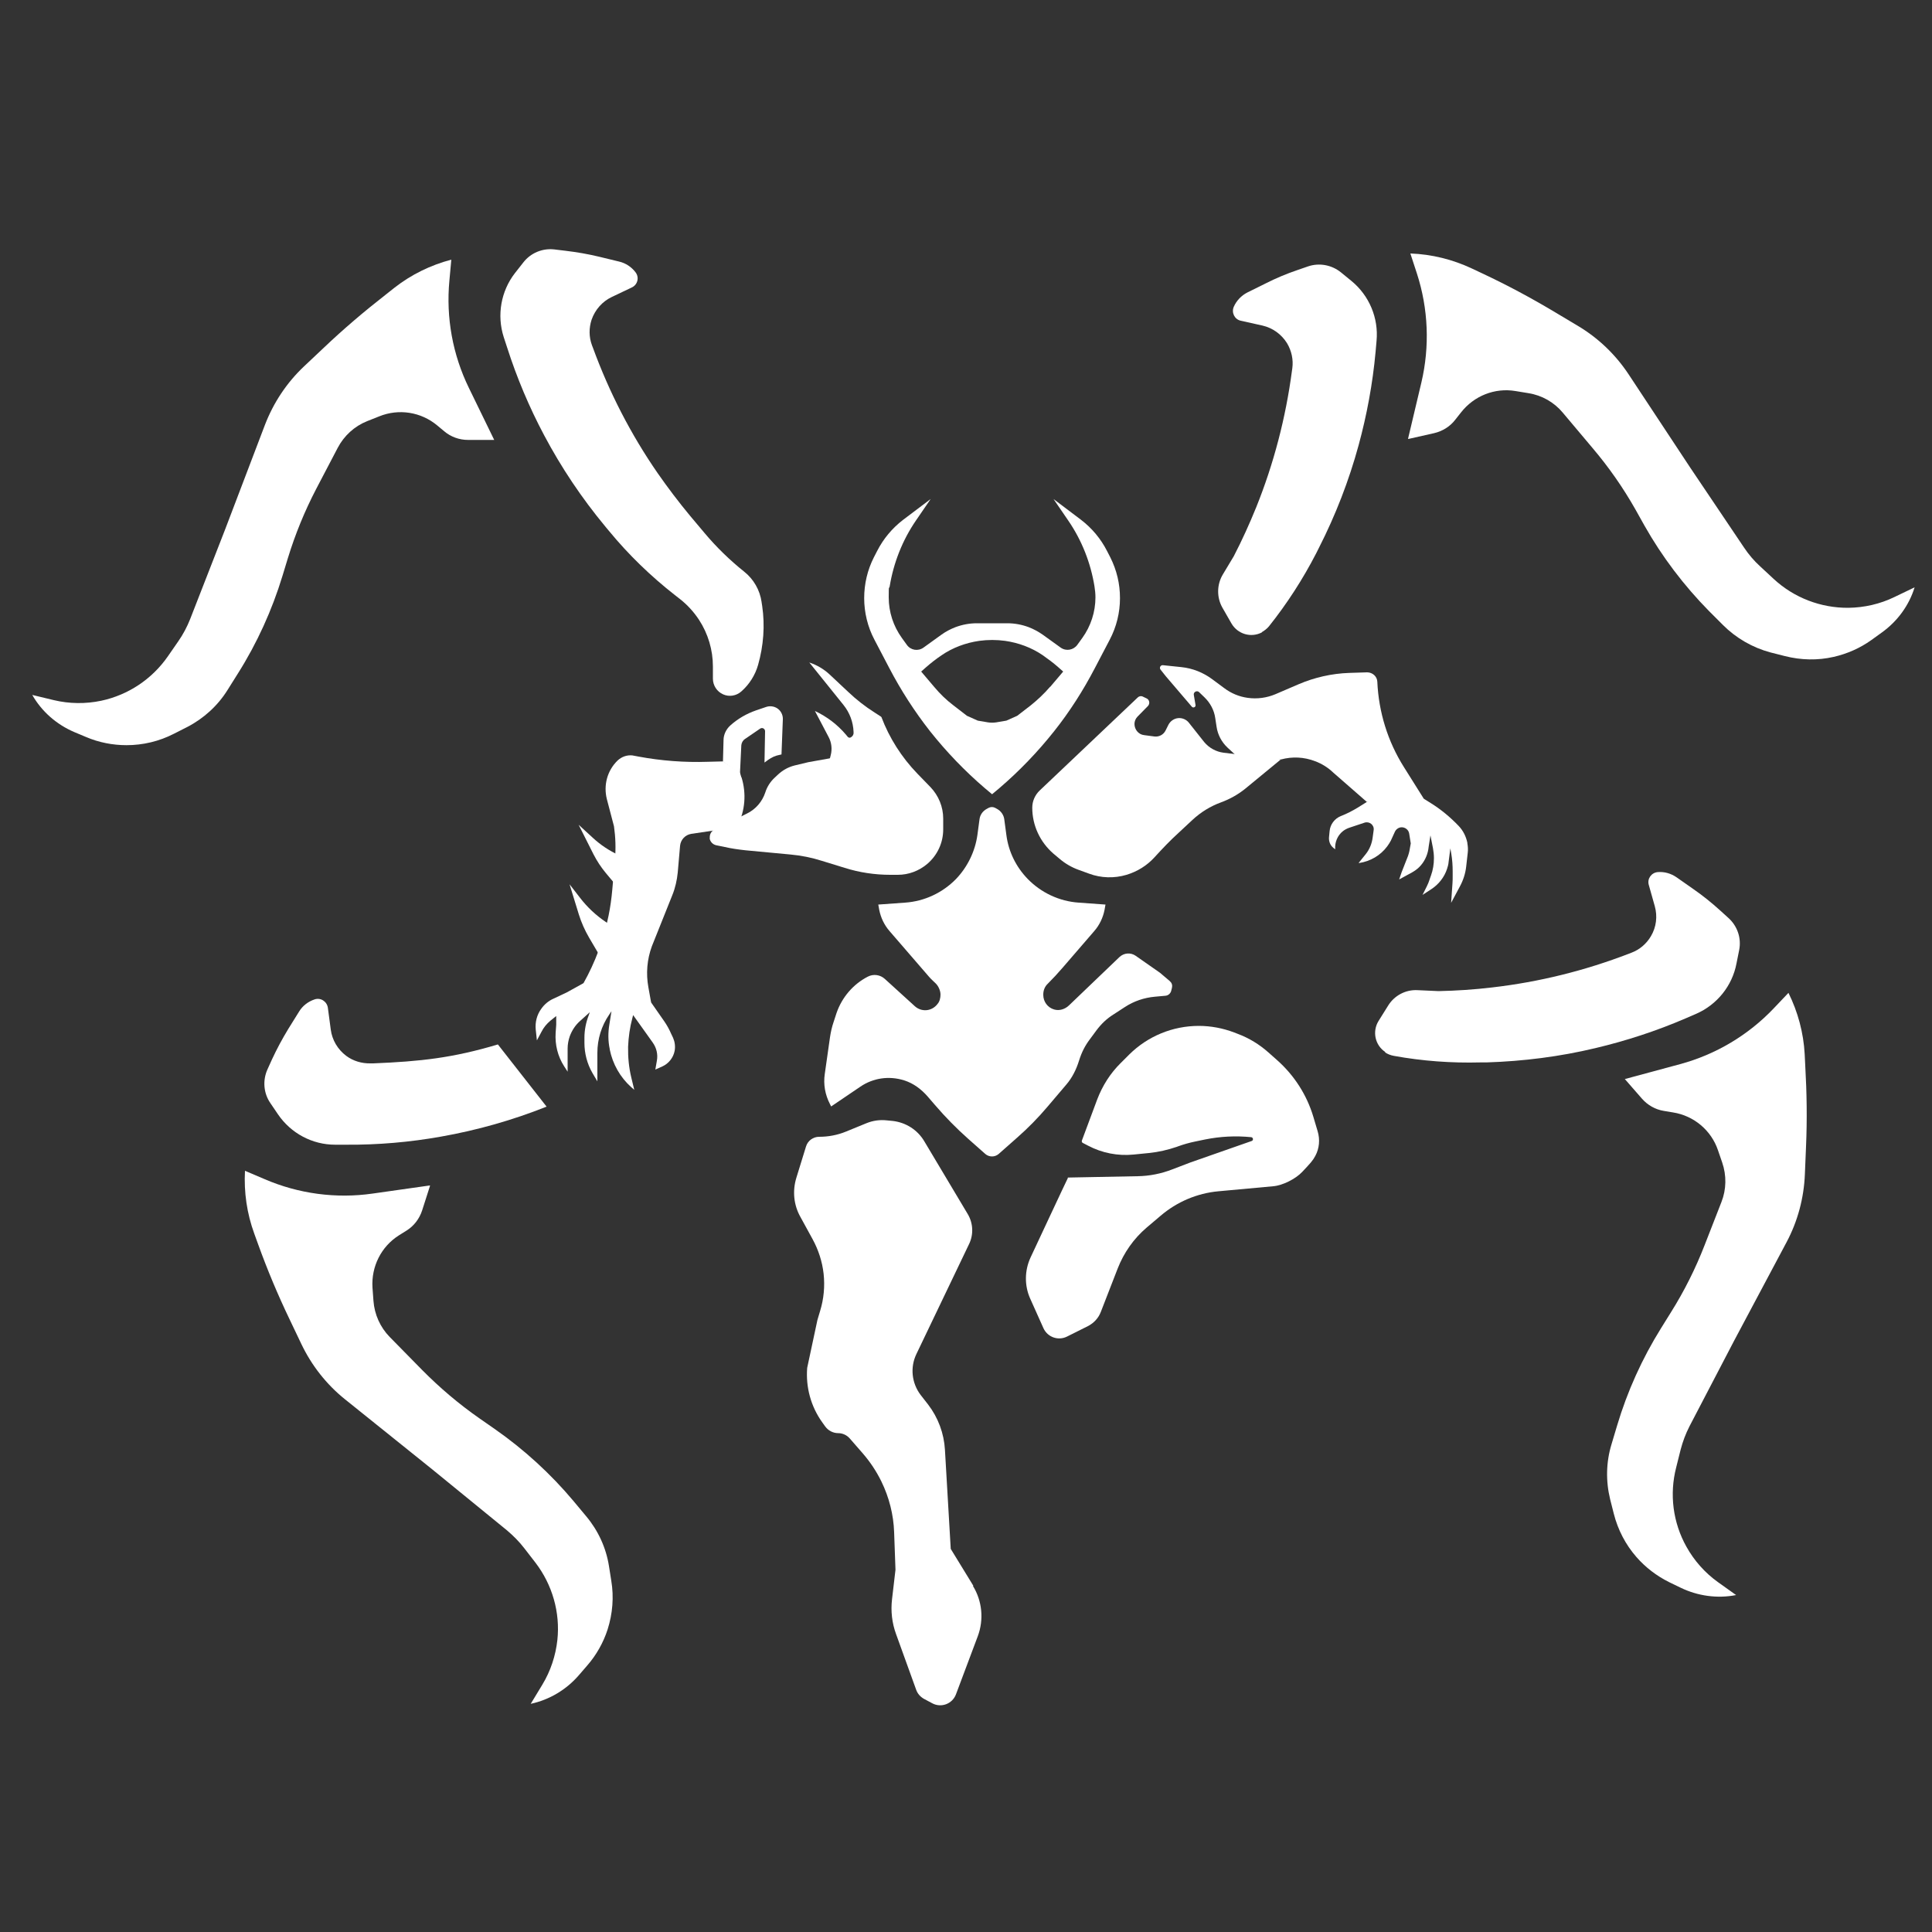
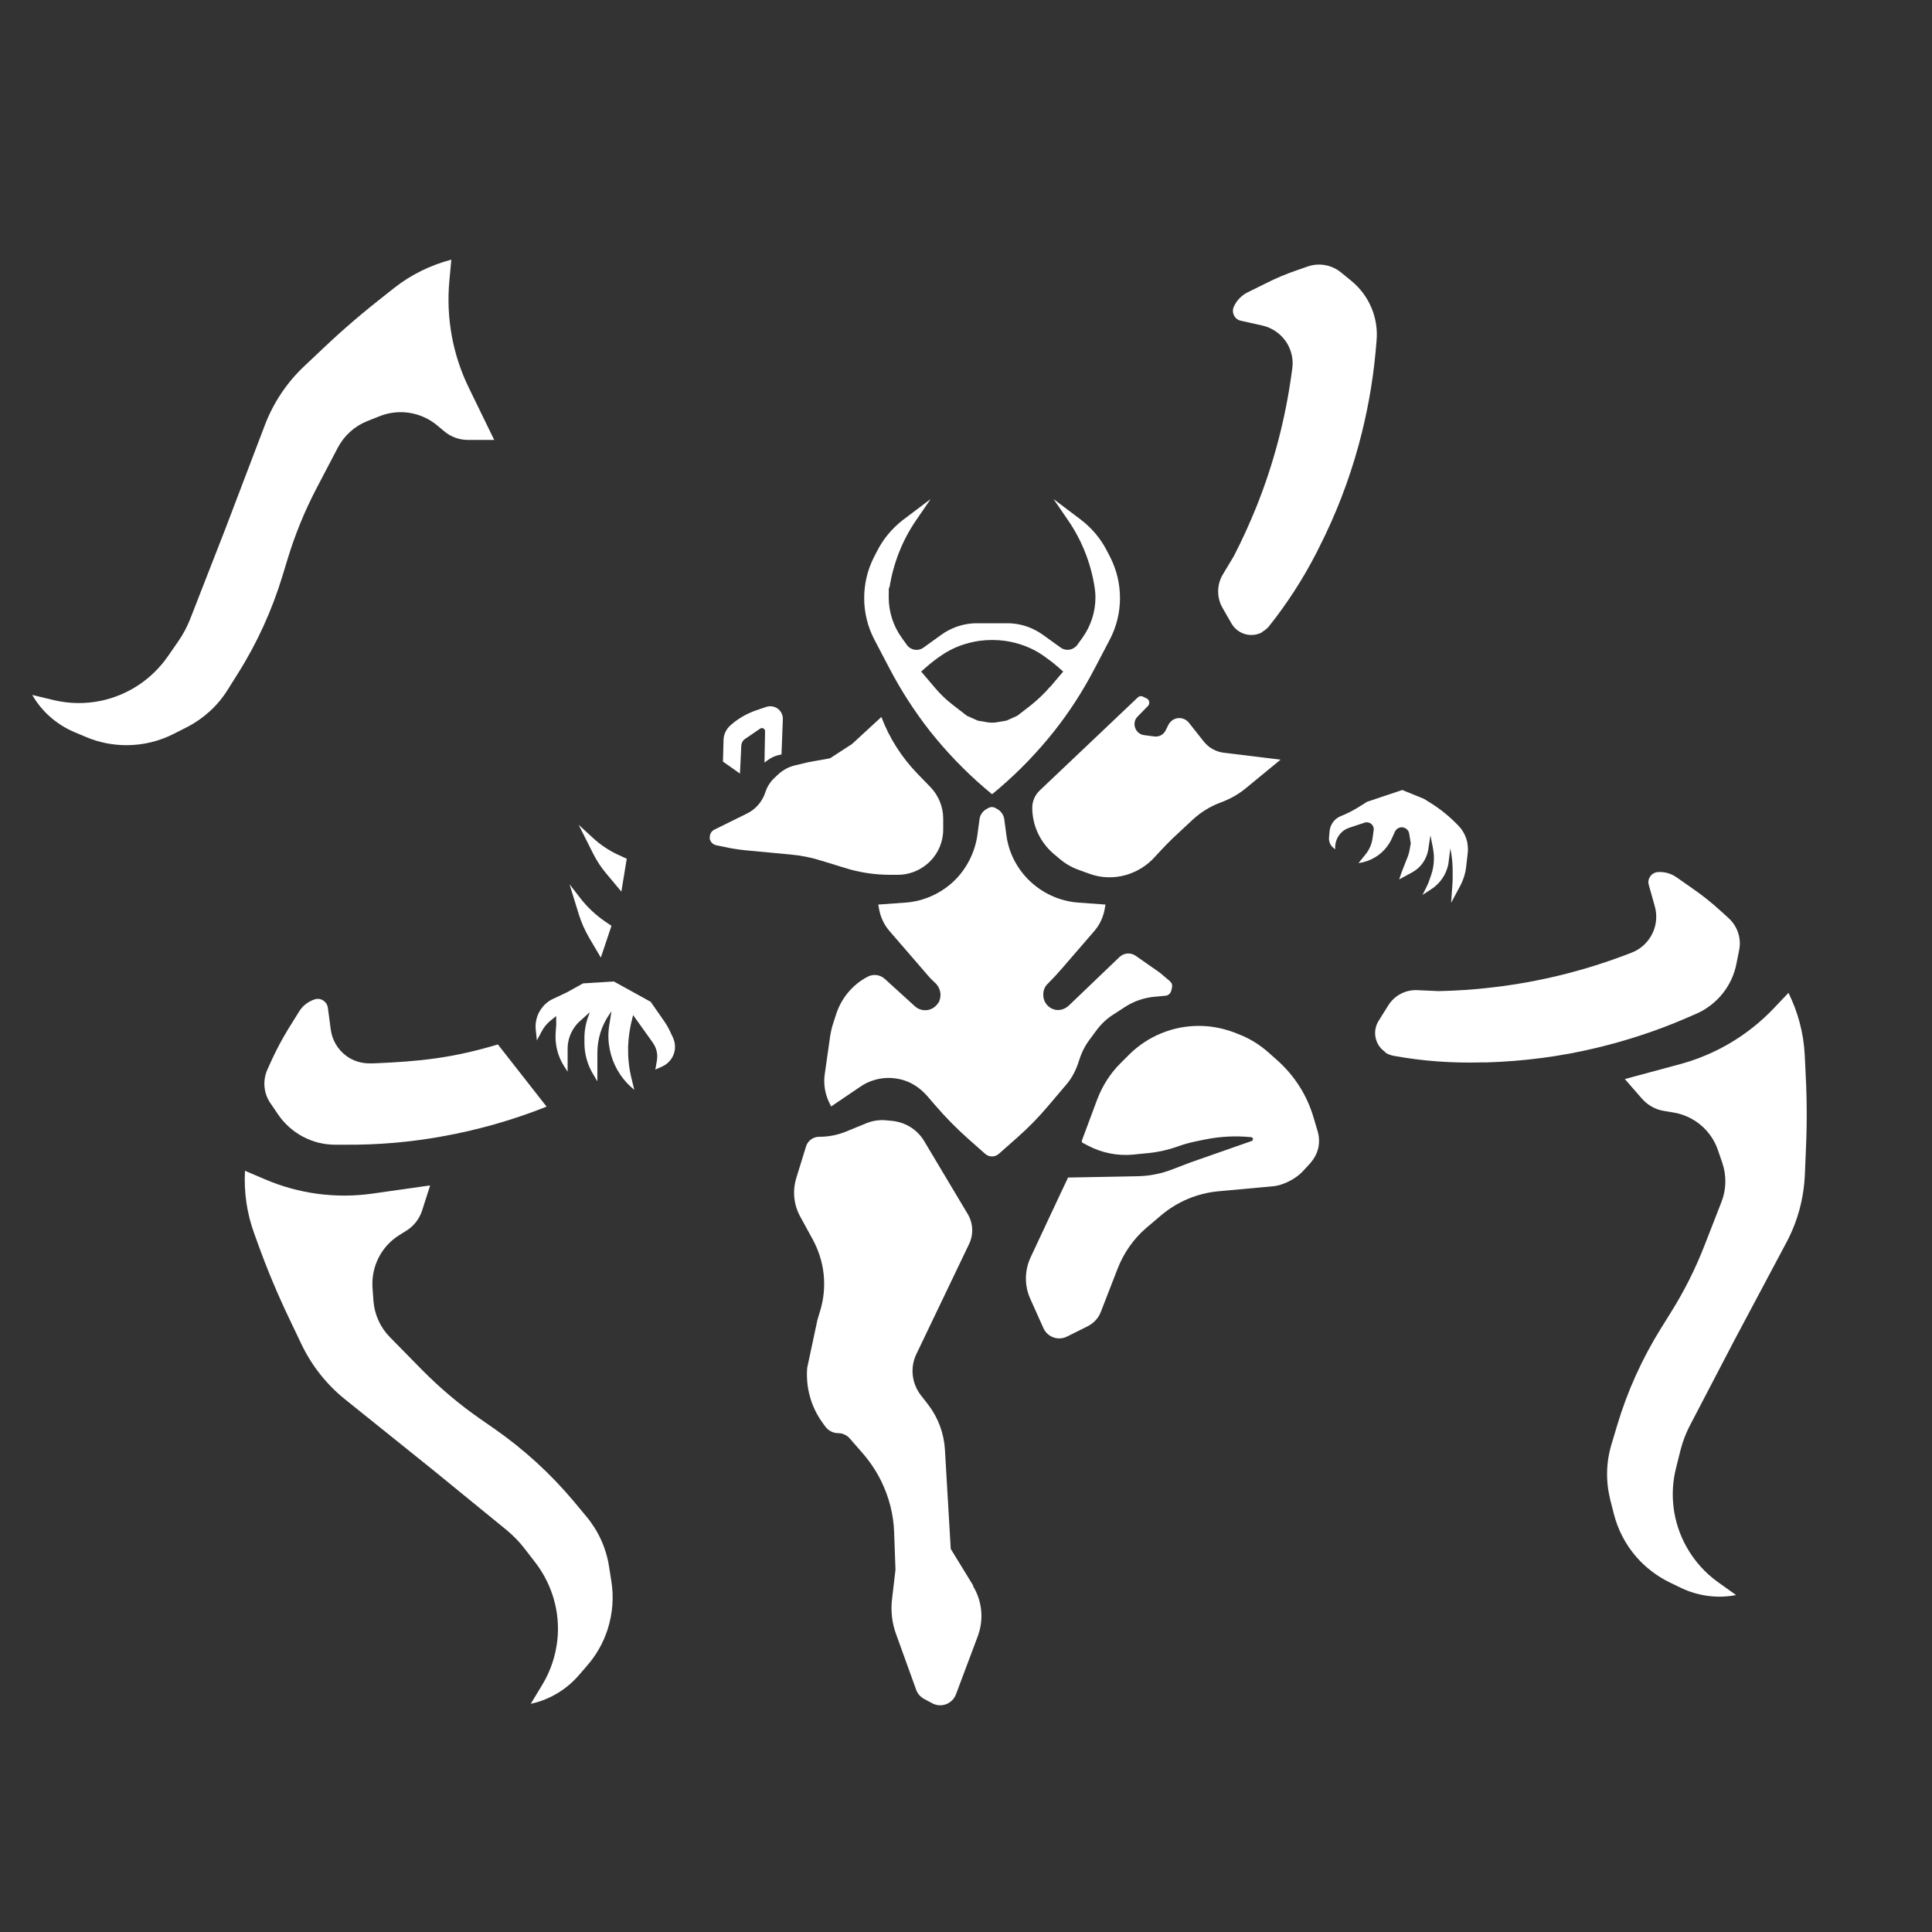
<svg xmlns="http://www.w3.org/2000/svg" id="Layer_1" version="1.1" viewBox="0 0 1000 1000">
  <rect x="0" y="0" width="1000" height="1000" fill="#333333" stroke="none" />
  <defs>
    <style>
      .st0 {
        fill: #fff;
      }
    </style>
  </defs>
-   <path class="st0" d="M394.2,311.7l.3,1.9c1.5,10.2.7,20.6-2.1,30.5h0c-1.5,5.3-4.5,10.1-8.7,13.8h0c-2.6,2.3-6.3,2.9-9.4,1.5h0c-3.2-1.4-5.3-4.6-5.3-8.1v-6.3c0-8.6-2.5-17-7.2-24.2h0c-2.7-4.1-6-7.7-9.8-10.7l-2.7-2.1c-12.5-9.8-24-20.9-34.1-33.2l-2-2.4c-12.1-14.6-22.7-30.4-31.6-47.2h0c-7.7-14.5-14.1-29.7-19.1-45.3l-1.8-5.5c-3.6-11.3-1.4-23.7,5.8-33l4.4-5.6c3.8-4.9,9.9-7.4,16-6.7l5.8.7c5.9.7,11.7,1.7,17.5,3.1l10.3,2.5c3.4.8,6.4,2.8,8.5,5.6h0c2,2.7,1,6.4-2,7.8l-10.3,4.9c-4.9,2.3-8.7,6.6-10.5,11.8h0c-1.4,4.3-1.4,8.9.2,13.2l.5,1.3c8.4,23,19.6,44.8,33.5,64.9h0c5.3,7.6,10.9,15,16.8,22.1l7.4,8.8c6.2,7.4,13.1,14.1,20.6,20.1h0c4.9,3.9,8.1,9.5,9,15.7Z" />
  <path class="st0" d="M255.7,227.7h-13.5c-4.5,0-8.9-1.6-12.3-4.5l-3.6-3c-8.4-7-19.9-8.8-30-4.7l-6.3,2.5c-6.5,2.6-11.9,7.5-15.2,13.8l-11.1,21.2c-6,11.5-10.9,23.5-14.7,35.9l-2.8,9.2c-5.4,17.7-13.1,34.7-23,50.4l-5.4,8.6c-5.1,8.2-12.4,14.8-20.9,19.2l-6.9,3.5c-7.6,3.9-16,5.9-24.5,5.9h0c-7.2,0-14.3-1.4-20.9-4.2l-6.2-2.6c-9.1-3.9-16.8-10.6-21.7-19.2h0s11.2,2.7,11.2,2.7c8,1.9,16.4,2,24.5.3h0c14-3,26.3-11.2,34.5-23l5.4-7.8c2.5-3.6,4.5-7.4,6.1-11.4l18.1-46.4,20.6-54.1c4.4-11.5,11.3-21.9,20.2-30.3l10.5-9.9c10.1-9.6,20.7-18.6,31.6-27.1l4.8-3.8c8.7-6.8,18.7-11.7,29.4-14.5h0s-1,10.9-1,10.9c-1.8,19.1,1.7,38.3,10.1,55.5l13.1,26.9Z" />
  <path class="st0" d="M653.1,327.2h0c1.4-.8,2.7-1.8,3.7-3,9.4-11.8,17.6-24.5,24.5-37.9l1.4-2.8c8.6-16.9,15.5-34.7,20.5-53h0c4.3-15.8,7.3-32,8.8-48.4l.5-5.7c1.1-11.8-3.8-23.4-12.9-30.9l-5.5-4.5c-4.8-3.9-11.3-5.1-17.1-3.1l-5.5,1.9c-5.6,1.9-11.1,4.2-16.4,6.9l-9.5,4.7c-3.1,1.6-5.6,4.2-7,7.4h0c-1.3,3,.4,6.5,3.6,7.2l11.2,2.5c5.3,1.2,9.9,4.5,12.8,9.2h0c2.3,3.9,3.3,8.4,2.7,12.9l-.2,1.4c-3.2,24.2-9.4,48-18.5,70.6h0c-3.5,8.6-7.3,17-11.6,25.3l-5.7,9.5c-3.1,5.2-3.2,11.8-.2,17.1l4.7,8.2c3.2,5.5,10.1,7.6,15.8,4.6Z" />
-   <path class="st0" d="M729,227.2l13.3-3c4.3-1,8.2-3.4,10.9-6.9l3-3.8c6.7-8.6,17.5-12.9,28.2-11.1l6.7,1.1c7,1.1,13.3,4.7,17.8,10.1l15.4,18.3c8.4,9.9,15.8,20.5,22.2,31.8l4.7,8.4c9.1,16.1,20.4,31,33.4,44.2l7.2,7.2c6.8,6.8,15.3,11.7,24.6,14.2l7.5,1.9c8.3,2.1,16.9,2.3,25.2.4h0c7-1.6,13.6-4.5,19.5-8.7l5.4-3.9c8.1-5.8,14.1-14,17-23.4h0s-10.4,5-10.4,5c-7.4,3.6-15.6,5.5-23.9,5.6h0c-14.3.1-28.1-5.2-38.6-14.9l-7-6.5c-3.2-2.9-6-6.2-8.4-9.8l-27.8-41.3-31.9-48.3c-6.8-10.3-15.8-18.9-26.4-25.2l-12.4-7.4c-11.9-7.1-24.2-13.7-36.8-19.6l-5.5-2.6c-10-4.7-20.8-7.4-31.9-7.8h0s3.4,10.4,3.4,10.4c5.9,18.2,6.7,37.7,2.3,56.4l-6.9,29.1Z" />
  <path class="st0" d="M282.9,572.8c-17.6,7-35.9,12.2-54.6,15.5h0c-16.2,2.9-32.6,4.3-49,4.2h-5.8c-11.9,0-22.9-5.9-29.6-15.7l-4-5.9c-3.5-5.1-4-11.7-1.5-17.3l2.4-5.3c2.5-5.4,5.3-10.6,8.4-15.7l5.6-9c1.8-3,4.7-5.2,8-6.3h0c3.1-1.1,6.4,1,6.9,4.3l1.5,11.3c.7,5.4,3.6,10.3,8,13.6h0c3.6,2.7,8.1,4,12.6,3.9h1.4c24.4-1,41.1-2.8,64.5-9.8h0s25.3,32.3,25.3,32.3Z" />
  <path class="st0" d="M222.6,613.7l-4.1,12.8c-1.4,4.3-4.2,8-8,10.4l-4,2.5c-9.2,5.8-14.4,16.2-13.7,27.1l.5,6.8c.5,7,3.5,13.7,8.4,18.7l16.8,17.1c9.1,9.2,19,17.6,29.6,25l7.9,5.5c15.2,10.6,29,23.2,40.9,37.4l6.5,7.8c6.2,7.4,10.3,16.3,11.8,25.8l1.2,7.6c1.4,8.4.7,17-1.9,25.2h0c-2.2,6.8-5.8,13.2-10.5,18.6l-4.4,5.1c-6.5,7.5-15.2,12.7-24.9,14.8h0s6-9.9,6-9.9c4.3-7.1,6.9-15,7.8-23.2h0c1.5-14.2-2.6-28.5-11.3-39.9l-5.8-7.5c-2.6-3.4-5.7-6.5-9-9.3l-38.6-31.5-45.2-36.3c-9.6-7.7-17.3-17.5-22.6-28.6l-6.2-13c-6-12.5-11.4-25.4-16.1-38.4l-2.1-5.8c-3.8-10.4-5.4-21.4-4.8-32.5h0s10.1,4.3,10.1,4.3c17.6,7.6,37,10.2,55.9,7.5l29.6-4.2Z" />
  <path class="st0" d="M716.9,544.7h0c1.3.9,2.9,1.5,4.5,1.8,14.8,2.7,29.9,3.8,45,3.4h3.1c19-.6,37.9-3,56.3-7.4h0c16-3.8,31.6-8.9,46.7-15.4l5.3-2.3c10.9-4.7,18.8-14.5,21-26.1l1.4-7c1.2-6.1-.9-12.3-5.5-16.5l-4.3-3.9c-4.4-4-9-7.7-13.9-11.1l-8.7-6.1c-2.9-2-6.3-3-9.8-2.7h0c-3.3.3-5.5,3.5-4.6,6.6l3.1,11c1.5,5.3.8,10.9-2,15.6h0c-2.3,3.9-5.8,6.9-10,8.5l-1.3.5c-22.8,8.8-46.6,14.7-70.9,17.5h0c-9.2,1.1-18.5,1.7-27.7,1.9l-11-.5c-6.1-.3-11.9,2.8-15.1,8l-5,8c-3.3,5.4-1.8,12.5,3.5,16Z" />
  <path class="st0" d="M841,558.5l8.9,10.2c2.9,3.3,6.9,5.6,11.3,6.3l4.8.8c10.7,1.7,19.7,9.2,23.2,19.5l2.2,6.4c2.3,6.7,2.2,13.9-.4,20.5l-8.7,22.3c-4.7,12.1-10.5,23.7-17.4,34.7l-5.1,8.2c-9.8,15.7-17.5,32.7-22.8,50.5l-2.9,9.7c-2.8,9.2-3,19-.7,28.4l1.9,7.5c2.1,8.3,6.1,16,11.7,22.4h0c4.7,5.4,10.5,9.8,16.9,13l6,2.9c8.9,4.3,19,5.7,28.7,3.8h0s-9.4-6.7-9.4-6.7c-6.7-4.8-12.3-11.1-16.3-18.3h0c-7-12.5-8.9-27.2-5.3-41.1l2.3-9.2c1.1-4.2,2.6-8.2,4.6-12.1l23-44.1,27.2-51.1c5.8-10.9,9-22.9,9.5-35.2l.6-14.4c.6-13.9.4-27.8-.4-41.7l-.3-6.1c-.6-11-3.5-21.8-8.4-31.7h0s-7.6,8-7.6,8c-13.2,13.9-30,23.9-48.5,28.9l-28.9,7.8Z" />
  <path class="st0" d="M682,585.5l-2.2-7.4c-3.4-11.4-9.9-21.5-18.8-29.4l-4.4-3.9c-4.7-4.2-10.1-7.5-16-9.7l-1.8-.7c-5.8-2.2-12-3.4-18.3-3.4-13.5,0-26.4,5.3-36,14.8l-4.4,4.4c-5.4,5.3-9.5,11.8-12.2,18.9l-7.9,21.2c-.2.5,0,1.1.5,1.3l2.7,1.4c7.2,3.8,15.4,5.4,23.5,4.6l8-.8c4.9-.5,9.7-1.6,14.4-3.2l.8-.3c2.8-1,5.6-1.8,8.5-2.4l5.3-1.1c7.9-1.6,15.9-2,23.9-1.2h0c1.1.1,1.3,1.7.2,2l-31.7,11.1-9.4,3.6c-5.7,2.2-11.7,3.4-17.8,3.5l-36.2.7v.3c-.1,0-19.3,41.1-19.3,41.1-3.1,6.7-3.2,14.5-.2,21.2l6.9,15.4c2.1,4.6,7.6,6.6,12.2,4.3l10.8-5.4c3.1-1.6,5.5-4.2,6.7-7.4l8.7-22.4c3.2-8.2,8.3-15.5,15-21.2l7.2-6.1c8.4-7.2,18.9-11.7,30-12.7l28.3-2.6c4.9-.4,11.6-3.8,15-7.4,4.3-4.6,5.4-5.7,6.8-8.3,2.1-3.9,2.5-8.5,1.2-12.8Z" />
  <path class="st0" d="M503.8,820.8l-11.7-19.1-3-51.3c-.5-8.5-3.5-16.6-8.7-23.4l-3.9-5c-4.6-6.1-5.5-14.2-2.2-21.1l27.3-57c2.4-5,2.1-10.8-.7-15.5l-22.5-37.7c-3.5-5.9-9.5-9.7-16.3-10.5l-3.1-.3c-3.6-.4-7.2.1-10.6,1.5l-10.5,4.3c-4.4,1.8-9.1,2.7-13.9,2.7h0c-3.1,0-5.9,2-6.8,5l-5,16.2c-2.1,6.8-1.4,14.1,2.1,20.3l6.3,11.5c3,5.5,5,11.6,5.7,17.9.7,6.5.1,13-1.8,19.2l-1.4,4.7-5.3,24.8c-.8,10,1.9,20,7.8,28.2l1.5,2.1c1.6,2.2,4.1,3.5,6.8,3.5h0c2.2,0,4.4,1,5.9,2.7l6.8,7.8c3.8,4.4,7,9.2,9.6,14.5,4,8.2,6.3,17.2,6.6,26.3l.7,19.4-1.8,15.4c-.7,6,0,12.2,2.1,17.9l10.4,28.8c.7,2,2.1,3.6,4,4.7l4.3,2.3c4.6,2.5,10.4.4,12.3-4.6l11.3-30.1c3.2-8.6,2.3-18.2-2.5-26Z" />
  <path class="st0" d="M605.6,507.9l-5.2-4.4-12.6-8.8c-2.6-1.8-6-1.5-8.3.6l-26.2,25.1c-2.1,2-5,2.9-7.7,2.1-3.4-1-5.6-4.1-5.6-7.5v-.3c0-2.1.8-4.1,2.3-5.5,2.7-2.7,5.3-5.5,7.7-8.3l16.4-19c2.7-3.1,4.5-6.9,5.3-10.9l.5-2.8-13.9-1c-10-.7-19.4-5.1-26.4-12.3-6-6.2-9.9-14.1-11-22.7l-1.1-8.2c-.3-2.2-1.7-4.2-3.7-5.3l-1.1-.6c-1-.5-2.2-.5-3.2,0l-1.1.6c-2,1.1-3.4,3-3.7,5.3l-1.1,8.2c-1.2,8.5-5.1,16.5-11,22.7h0c-7,7.2-16.4,11.6-26.4,12.3l-13.9,1,.5,2.8c.8,4,2.6,7.8,5.3,10.9l20.4,23.6c1.1,1.3,2.4,2.4,3.6,3.6s2.4,3.5,2.4,5.7h0c0,1.7-.4,3.5-1.5,4.8-3,4-8.4,4.3-11.8,1.2l-15.5-14.1c-2.4-2.2-5.9-2.7-8.8-1.2-7.6,3.9-13.4,10.7-16.2,18.8l-1.5,4.6c-.9,2.6-1.5,5.3-1.9,8l-2.7,19c-.8,5.4.2,10.8,2.7,15.6l.6,1.2,15.2-10.3c6.5-4.4,14.7-5.7,22.6-3.2,4.8,1.5,8.9,4.6,12.2,8.4l3.7,4.3c5.4,6.3,11.2,12.2,17.4,17.7l8.7,7.7c2,1.7,4.9,1.7,6.9,0l9.5-8.4c5.7-5,11-10.4,15.9-16.2l9.6-11.3c3.1-3.6,5.2-7.9,6.6-12.4s3.2-7.9,5.7-11.2l3.4-4.6c2.4-3.2,5.3-6,8.7-8.1l6-3.9c4.6-3,9.9-4.8,15.4-5.3l5.5-.5c1.4-.1,2.6-1.1,3-2.5l.4-1.6c.3-1.2,0-2.6-1.1-3.4Z" />
  <path class="st0" d="M574.7,288.5l-1.7-3.3c-3.2-6.3-7.8-11.8-13.4-16.1l-14.3-10.8,7.6,11.1c7,10.2,11.6,21.8,13.6,34.1h0c.3,1.9.5,3.8.5,5.7,0,7.5-2.4,14.9-6.8,21l-2.6,3.6c-2,2.7-5.8,3.4-8.6,1.4l-9.3-6.7c-2.3-1.6-4.7-2.9-7.3-3.9-3.5-1.3-7.2-2-11-2h-15.8c-3.8,0-7.5.7-11,2-2.6,1-5.1,2.3-7.3,3.9l-9.3,6.7c-2.8,2-6.6,1.4-8.6-1.4l-2.6-3.6c-4.4-6.1-6.8-13.4-6.8-21s.2-3.8.5-5.7h0c2-12.2,6.6-23.9,13.6-34.1l7.6-11.1-14.3,10.8c-5.6,4.3-10.2,9.8-13.4,16.1l-1.7,3.3c-3.3,6.5-5,13.7-5,21.1s1.8,14.9,5.3,21.5l7.7,14.7c6,11.5,13.1,22.5,21.1,32.7,8.5,10.7,18,20.6,28.4,29.5l3.7,3.1,3.7-3.1c10.4-8.9,19.9-18.8,28.4-29.5h0c8.1-10.2,15.1-21.2,21.1-32.7l7.7-14.7c3.5-6.7,5.3-14,5.3-21.5s-1.7-14.5-5-21.1ZM543.5,355.5c-3,3.5-6.4,6.7-10,9.6l-7,5.4c-1.6.7-4,1.8-5.6,2.5l-5.3.9c-1.4.2-2.8.2-4.2,0l-5.3-.9c-1.6-.7-4-1.8-5.6-2.5l-7-5.4c-3.7-2.8-7-6-10-9.6l-6.7-7.9,2.6-2.3c2.5-2.2,5.1-4.2,7.9-6.1,5.8-4,12.6-6.5,19.6-7.5,4.4-.6,8.9-.6,13.3,0,7,1,13.8,3.5,19.6,7.5,2.7,1.9,5.4,3.9,7.9,6.1l2.6,2.3-6.7,7.9Z" />
  <path class="st0" d="M367.3,433.8h0c.2,1.8,1.6,3.3,3.4,3.7l4.4.9c3.5.8,7.1,1.3,10.7,1.7l23.4,2.2c5.5.5,11,1.6,16.3,3.3l11.7,3.6c7.6,2.4,15.6,3.6,23.6,3.6h3.9c5.6,0,10.9-2,15.2-5.6h0c5.3-4.5,8.3-11,8.3-17.9v-5.6c0-6.1-2.4-11.9-6.6-16.3l-6.8-7c-8.1-8.4-14.5-18.4-18.6-29.3h0s-15.2,14-15.2,14l-11.4,7.4-11.2,2-7.1,1.7c-3.2.8-6.1,2.4-8.5,4.6l-1.8,1.7c-2.3,2.1-4,4.8-4.9,7.7h0c-1.6,4.8-5,8.7-9.5,10.9l-16.8,8.3c-1.7.8-2.6,2.6-2.4,4.4Z" />
-   <path class="st0" d="M429.6,392.4l.4-1.6c.8-3.1.4-6.5-1.1-9.3l-7.1-13.5h0c6.2,2.9,11.7,7.1,16.1,12.3l.9,1.1c.4.4,1,.6,1.5.3h0c1-.5,1.6-1.5,1.5-2.5v-.4c-.2-5.1-2-9.9-5.2-13.9l-17.7-22h0c3.9,1.3,7.5,3.4,10.5,6.2l9.6,9c4.2,4,8.8,7.6,13.7,10.7l3.4,2.2-1,19.2-24.7,13-.9-10.7Z" />
-   <path class="st0" d="M383.7,402.3l-.7-2.4-8.7-5.8-7.9.2c-12,.4-24.1-.5-35.9-2.7l-3.2-.6c-2.8-.3-5.6.7-7.7,2.7-5.3,5.2-7.3,12.7-5.5,19.9l3.7,14.1h0c.8,5.6,1,11.4.5,17.1l-1.4,15.9c-.4,4.4-1,8.8-1.9,13.2-2.5,12.3-6.9,24.2-13.1,35.2l-.2.4,35.3,9.3-1.4-7.8c-1.3-7.1-.7-14.4,1.8-21.2h0l10.6-26.5c1.5-3.7,2.4-7.7,2.8-11.7l1.2-13.8c.3-3.2,2.7-5.7,5.8-6.2l23.6-3.5.3-.6c4-7.8,4.7-16.8,2.1-25.2Z" />
  <path class="st0" d="M374.2,394.2l.3-11.1c0-2.9,1.4-5.7,3.5-7.6h0c3.9-3.5,8.4-6.1,13.3-7.8l5.3-1.8c1.8-.6,3.8-.4,5.5.6h0c2,1.2,3.2,3.5,3.1,5.8l-.7,18.2-.9.2c-2.2.4-4.2,1.3-6,2.6l-1.9,1.4.3-16.2c0-1.3-1.4-2.1-2.5-1.4l-7.9,5.4c-1.1.7-1.8,2-1.9,3.3l-.7,14.6" />
  <path class="st0" d="M336.9,518.7l6.9,9.9c1.4,2,2.6,4.2,3.6,6.5l1,2.1c.9,2.1,1.2,4.4.8,6.7h0c-.7,3.6-3.1,6.6-6.4,8.1l-3.6,1.6.8-4.6c.6-3.3-.2-6.6-2.1-9.3l-3.2-4.5-7-9.8-.4,1.6c-1.3,4.8-2,9.8-2.2,14.8h0c-.1,5.4.4,10.8,1.7,16.1l1.5,6.2-1.6-1.4c-5.7-5.1-9.6-12-11.1-19.5v-.2c-.9-4.2-.9-8.5-.2-12.7s1.1-6.9,1.1-6.9l-1.2,1.8c-4,5.8-6.1,12.7-6.1,19.7v14.8c0,0-2.6-4.4-2.6-4.4-2.7-4.7-4.1-10.1-4.1-15.5v-2.7c0-4,.8-8,2.3-11.8l.5-1.4-5.1,4.6c-2.4,2.1-4.2,4.9-5.3,7.9h0c-.7,2-1.1,4.2-1.1,6.3v12s-1.8-2.8-1.8-2.8c-3.3-5.1-4.8-11.2-4.4-17.3l.3-4.2v-4.5l-3,2.4c-1.9,1.6-3.5,3.5-4.6,5.7l-2.4,4.5-.6-5.5c-.4-3.9.6-7.8,2.9-10.9h0c1.6-2.3,3.8-4.1,6.3-5.2l6.8-3.2,8.5-4.7,15.9-1,19.2,10.6Z" />
  <path class="st0" d="M310.9,495.5l-6-10.2c-2.2-3.8-4-7.8-5.3-12l-4.8-15.6,5.5,7.1c3.7,4.8,8.1,8.9,13.1,12.3l3.1,2.1-5.5,16.4Z" />
  <path class="st0" d="M321.7,461.6l-8.1-9.7c-2.5-3-4.6-6.2-6.4-9.7l-7.7-15.3,7.4,6.8c3.9,3.6,8.4,6.6,13.2,8.8l4.3,2-2.8,17.1Z" />
  <path class="st0" d="M534.3,418c0-3.3,1.4-6.5,3.8-8.8l35.1-33.3,15.7-14.9c.7-.7,1.8-.9,2.7-.4l1.9.9c1.5.7,1.8,2.7.7,3.9l-5.4,5.5c-1,1-1.6,2.4-1.6,3.8h0c0,2.9,2.1,5.5,5,5.8l5.3.7c2.4.3,4.7-.9,5.8-3.1l1.5-3c1-1.9,2.9-3.2,5-3.4h0c2.1-.2,4.2.7,5.5,2.3l8,10.1h0c2.5,3,6.1,5,10,5.5l29.5,3.6-18.1,14.9c-3.8,3.1-8.1,5.5-12.7,7.2h0c-5.5,2-10.5,5.1-14.7,9l-7.2,6.7c-4.4,4-8.5,8.3-12.5,12.7h0c-3.9,4.3-8.9,7.4-14.5,9.1h0c-6.4,1.9-13.2,1.7-19.4-.6l-5.5-2c-3.6-1.3-7-3.3-9.9-5.8l-3.1-2.6c-6.9-6-10.9-14.6-10.9-23.7h0Z" />
-   <path class="st0" d="M639.1,390.4l-3.7-3.4c-3.1-2.9-5.1-6.7-5.7-10.8l-.7-4.6c-.6-4.1-2.6-7.8-5.6-10.7l-2.8-2.7c-1.1-1-2.9,0-2.7,1.4l.9,5.3c.2,1.1-1.2,1.7-1.9.9l-13.5-15.8-2.7-3.4c-.8-1,0-2.4,1.2-2.3l9.6,1c5.8.6,11.3,2.8,16,6.3l6.2,4.6c3.6,2.7,7.7,4.4,12.1,5h0c4.9.7,9.9,0,14.4-1.9l12.1-5.2c8.2-3.5,17.1-5.5,26-5.8l9.3-.3c2.8,0,5.2,2.1,5.3,4.9h0c.7,15.7,5.4,30.9,13.8,44.2l10.3,16.4-29.5,1.6-17.4-15.2c-2.7-2.6-5.9-4.6-9.4-5.9h0c-5.7-2.2-11.8-2.5-17.7-.9h-.3c0,0-19.8,1.9-19.8,1.9l-3.9-4.7Z" />
  <path class="st0" d="M730.2,436.6l-.7,3.9c-.2.8-.4,1.7-.7,2.5l-3.3,8.4-1.3,3.8,6.6-3.6c1.4-.8,2.7-1.7,3.8-2.8h0c2.5-2.5,4.1-5.7,4.7-9.2l.2-1.5.9-5.7,1.3,6.6c.3,1.7.5,3.4.5,5.2h0c0,3.1-.5,6.1-1.5,8.9s-.5,1.4-.7,2c-.4,1.3-.9,2.5-1.5,3.7l-2.2,4.4,4.6-3c3.8-2.5,6.7-6.2,8.1-10.5h0c.4-1.2.7-2.3.8-3.6l.9-7,.5,2.9c.5,3,.7,6,.7,9v2.5c0,1.2,0,2.5-.1,3.7l-.7,10.1,4.6-8.6c1.7-3.2,2.8-6.6,3.2-10.2l.8-7.1c.2-1.6.1-3.3-.2-4.9v-.3c-.7-3.3-2.2-6.3-4.5-8.7h0c-4.3-4.5-9.1-8.5-14.4-11.8s-3.5-2.2-3.5-2.2l-11.3-4.6-18.2,6.1-4.8,3c-2.8,1.7-5.7,3.2-8.8,4.4h0c-3.2,1.3-5.5,4.3-5.8,7.8l-.3,3.1c-.2,2.1.6,4.2,2.2,5.5l1,.8h0c-.3-3.6,1.2-7.2,4-9.4h0c1-.8,2.2-1.4,3.4-1.8l7.8-2.6c2.5-.8,5.1,1.2,4.7,3.9l-.5,3.7c-.4,3.2-1.6,6.2-3.6,8.7l-3.7,4.6h.3c5.8-.9,11-3.9,14.5-8.6h0c.7-1,1.4-2,1.9-3l2.1-4.6c.6-1.3,1.9-2.2,3.3-2.3h0c2-.1,3.8,1.3,4.1,3.3l.8,5Z" />
</svg>